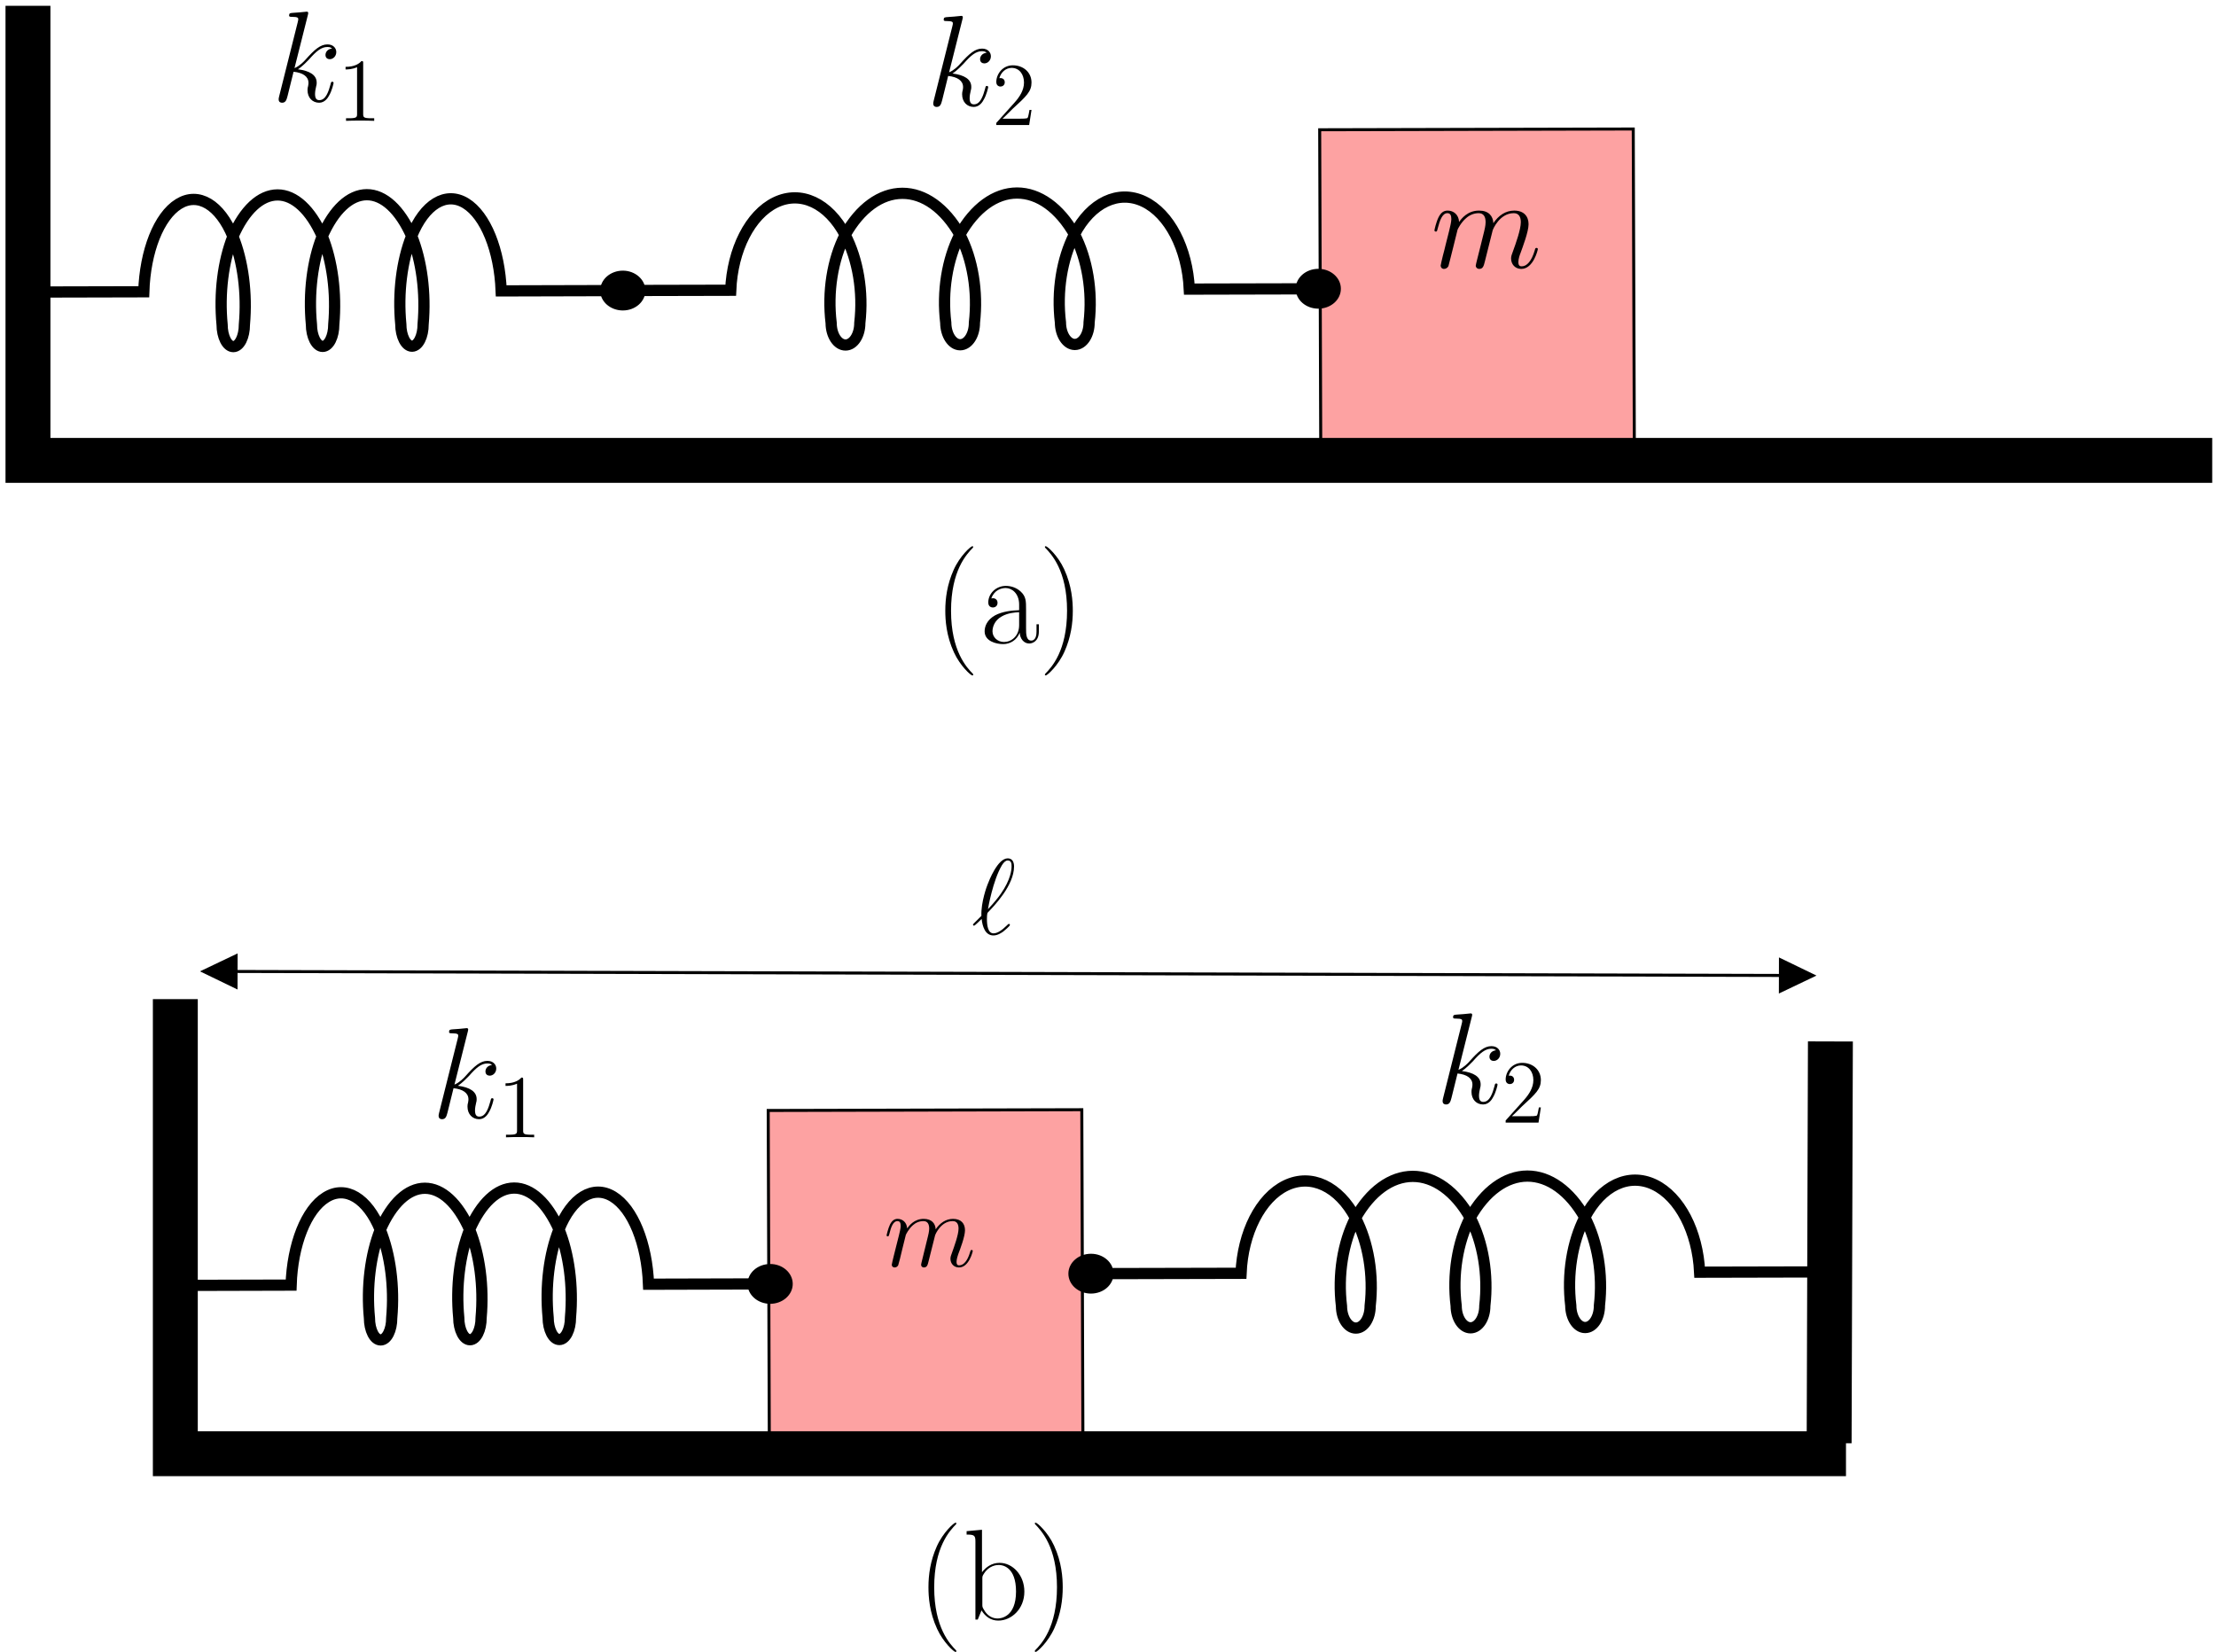
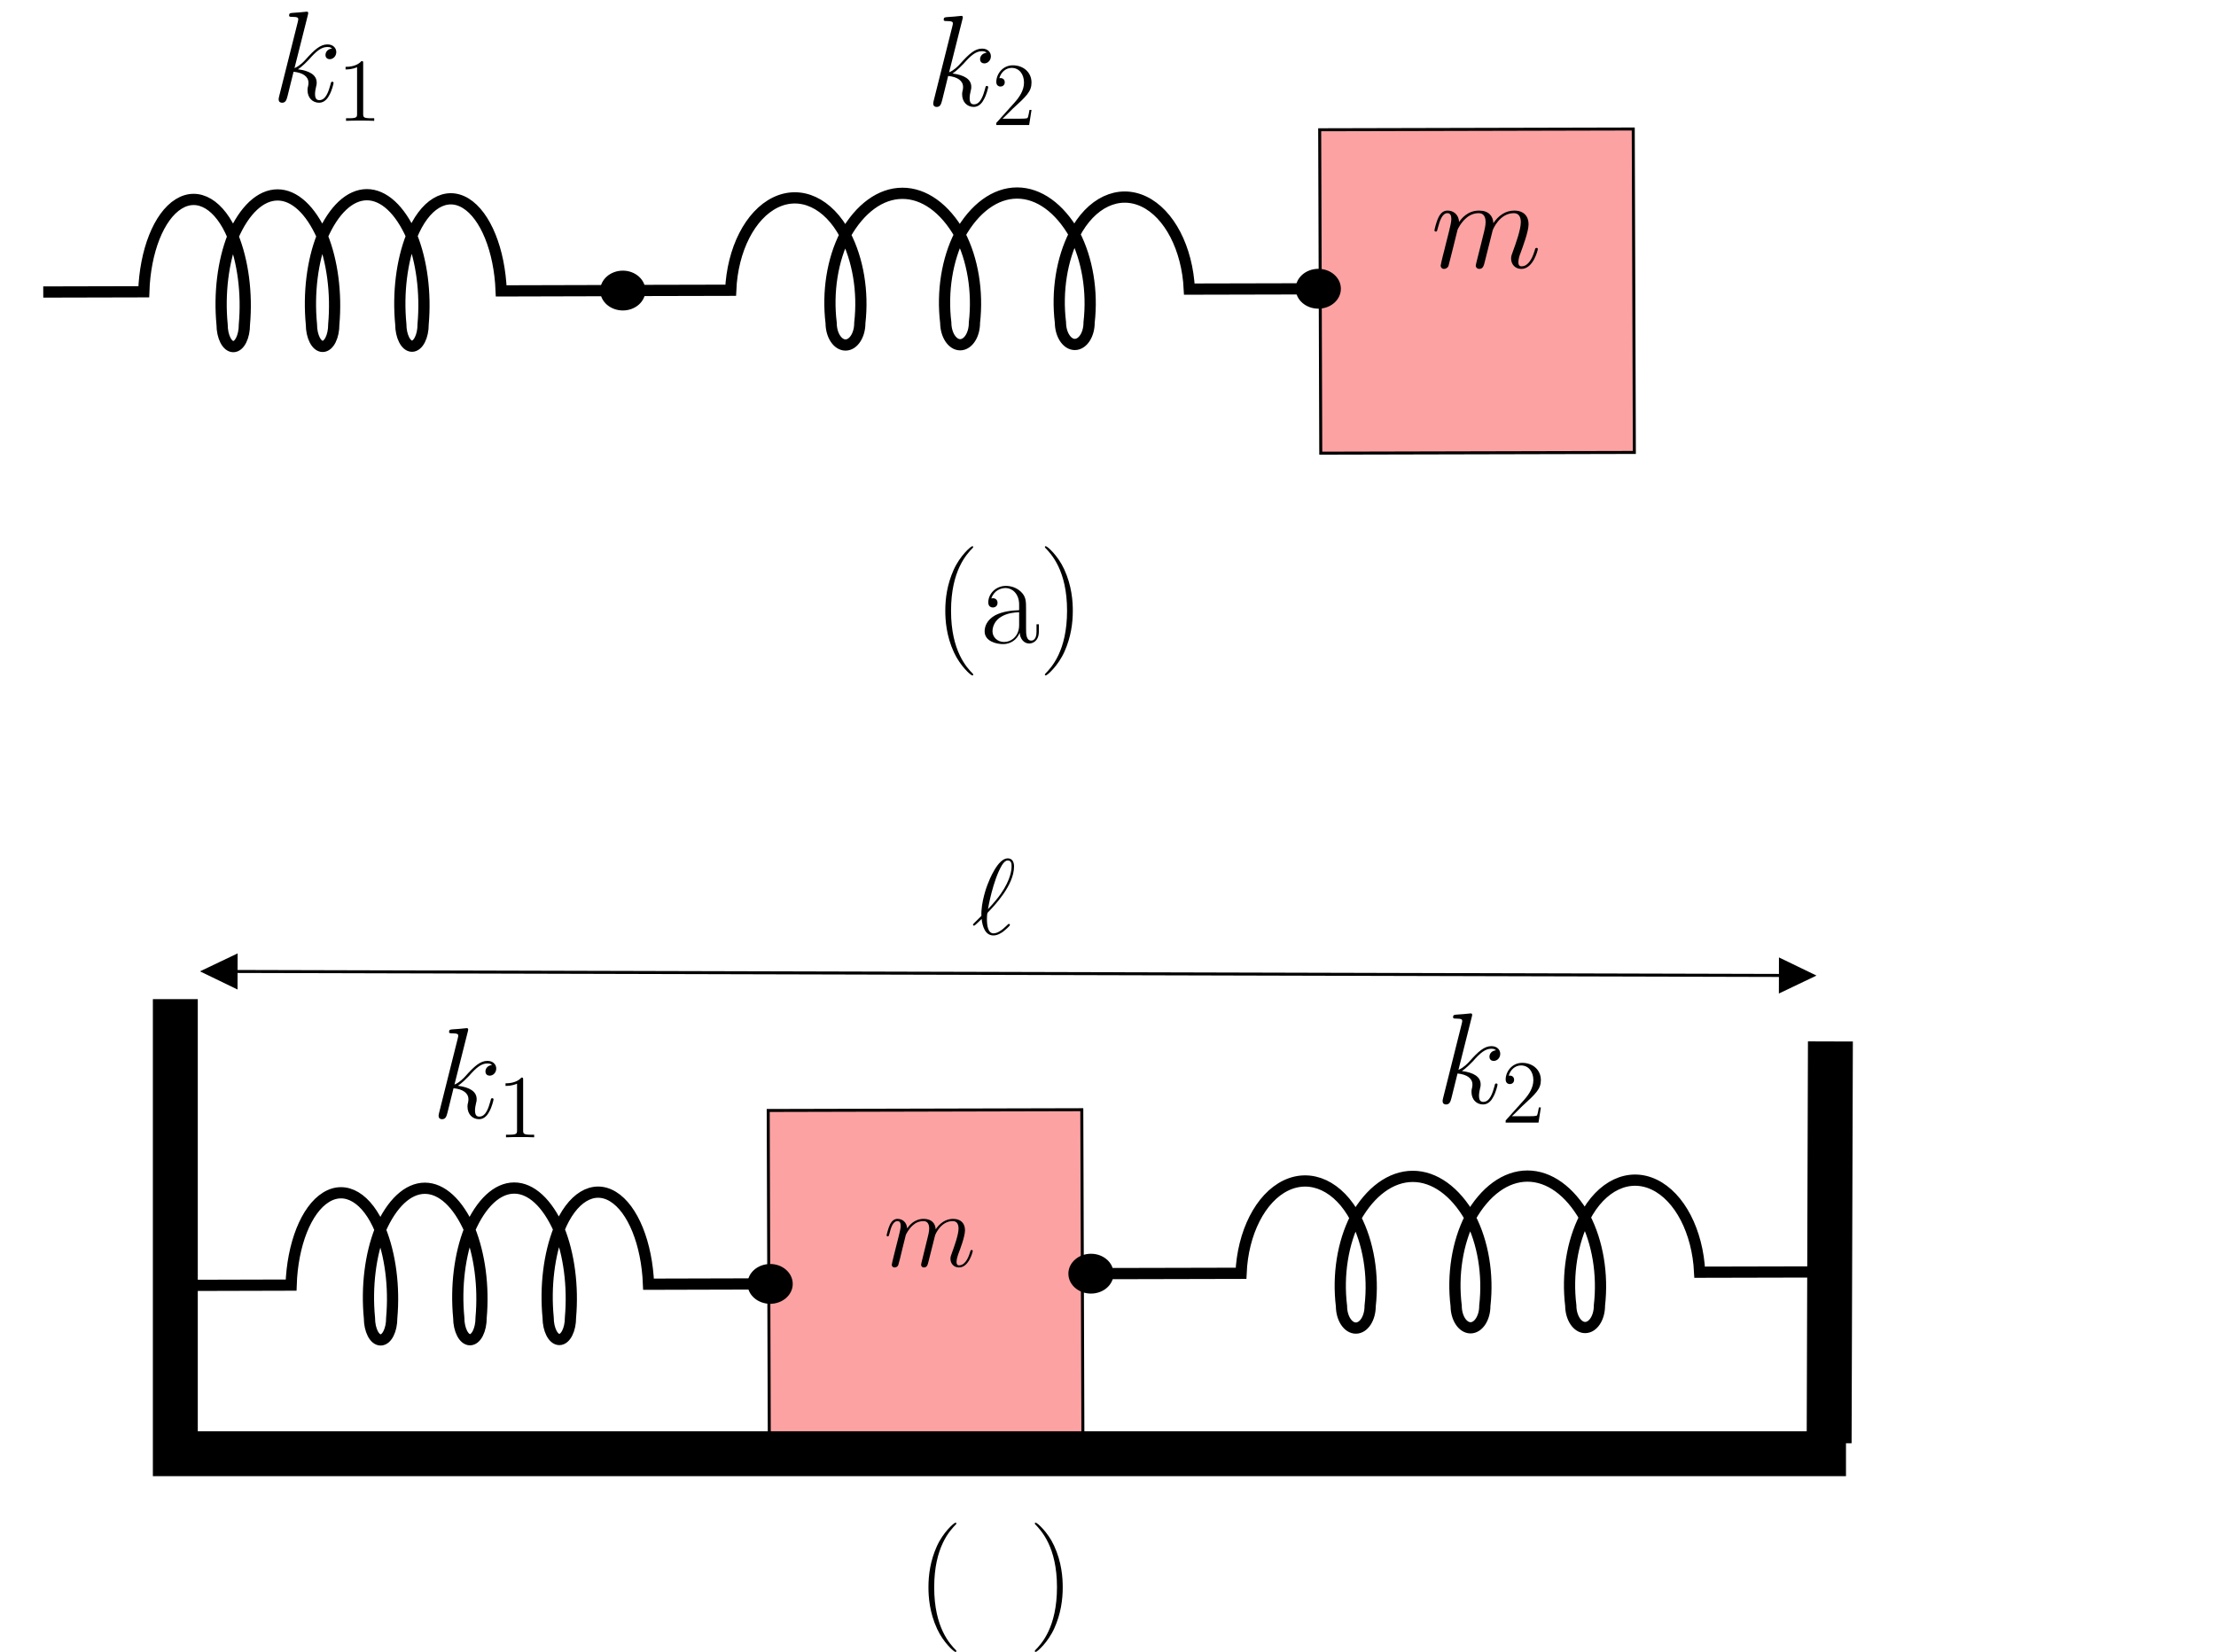
<svg xmlns="http://www.w3.org/2000/svg" xmlns:xlink="http://www.w3.org/1999/xlink" width="295pt" height="220pt" viewBox="0 0 295 220" version="1.1">
  <defs>
    <g>
      <symbol overflow="visible" id="glyph0-0">
        <path style="stroke:none;" d="" />
      </symbol>
      <symbol overflow="visible" id="glyph0-1">
        <path style="stroke:none;" d="M 3.547 -5.047 C 3.578 -5.141 4.016 -6.016 4.656 -6.562 C 5.094 -6.969 5.688 -7.25 6.359 -7.25 C 7.047 -7.25 7.281 -6.734 7.281 -6.047 C 7.281 -5.938 7.281 -5.594 7.078 -4.781 L 6.641 -3.016 C 6.516 -2.5 6.188 -1.219 6.141 -1.031 C 6.078 -0.781 5.969 -0.328 5.969 -0.266 C 5.969 -0.016 6.172 0.172 6.422 0.172 C 6.938 0.172 7.031 -0.219 7.188 -0.844 L 8.219 -4.953 C 8.25 -5.094 9.141 -7.25 11.031 -7.25 C 11.719 -7.25 11.969 -6.734 11.969 -6.047 C 11.969 -5.078 11.297 -3.203 10.922 -2.172 C 10.766 -1.75 10.672 -1.531 10.672 -1.219 C 10.672 -0.453 11.203 0.172 12.031 0.172 C 13.641 0.172 14.234 -2.359 14.234 -2.469 C 14.234 -2.547 14.172 -2.625 14.062 -2.625 C 13.906 -2.625 13.891 -2.562 13.812 -2.266 C 13.406 -0.891 12.781 -0.172 12.094 -0.172 C 11.922 -0.172 11.641 -0.188 11.641 -0.734 C 11.641 -1.188 11.844 -1.734 11.922 -1.922 C 12.219 -2.75 13 -4.781 13 -5.781 C 13 -6.812 12.391 -7.594 11.094 -7.594 C 9.938 -7.594 9 -6.938 8.312 -5.922 C 8.266 -6.859 7.703 -7.594 6.406 -7.594 C 4.875 -7.594 4.062 -6.516 3.75 -6.078 C 3.703 -7.062 3 -7.594 2.234 -7.594 C 1.734 -7.594 1.344 -7.359 1.016 -6.703 C 0.703 -6.078 0.469 -5.031 0.469 -4.953 C 0.469 -4.891 0.531 -4.797 0.656 -4.797 C 0.797 -4.797 0.812 -4.828 0.906 -5.219 C 1.172 -6.234 1.5 -7.25 2.188 -7.25 C 2.578 -7.25 2.719 -6.969 2.719 -6.453 C 2.719 -6.078 2.547 -5.406 2.422 -4.875 L 1.953 -3.016 C 1.875 -2.688 1.688 -1.906 1.594 -1.594 C 1.484 -1.156 1.297 -0.344 1.297 -0.266 C 1.297 -0.016 1.484 0.172 1.734 0.172 C 1.953 0.172 2.188 0.062 2.328 -0.188 C 2.359 -0.281 2.516 -0.875 2.594 -1.219 L 2.984 -2.766 Z M 3.547 -5.047 " />
      </symbol>
      <symbol overflow="visible" id="glyph0-2">
        <path style="stroke:none;" d="M 4.844 -11.516 C 4.859 -11.594 4.891 -11.688 4.891 -11.781 C 4.891 -11.953 4.719 -11.953 4.688 -11.953 C 4.672 -11.953 4.047 -11.891 3.734 -11.859 C 3.438 -11.844 3.188 -11.812 2.875 -11.797 C 2.469 -11.766 2.344 -11.75 2.344 -11.438 C 2.344 -11.266 2.516 -11.266 2.688 -11.266 C 3.562 -11.266 3.562 -11.109 3.562 -10.938 C 3.562 -10.859 3.562 -10.828 3.484 -10.516 L 1.016 -0.672 C 0.953 -0.406 0.953 -0.375 0.953 -0.281 C 0.953 0.109 1.234 0.172 1.406 0.172 C 1.891 0.172 2 -0.203 2.141 -0.734 L 2.938 -3.953 C 4.188 -3.828 4.922 -3.312 4.922 -2.484 C 4.922 -2.375 4.922 -2.312 4.875 -2.047 C 4.797 -1.797 4.797 -1.578 4.797 -1.5 C 4.797 -0.5 5.453 0.172 6.344 0.172 C 7.125 0.172 7.547 -0.547 7.672 -0.797 C 8.047 -1.422 8.266 -2.391 8.266 -2.469 C 8.266 -2.547 8.203 -2.625 8.094 -2.625 C 7.938 -2.625 7.922 -2.547 7.859 -2.266 C 7.609 -1.375 7.25 -0.172 6.375 -0.172 C 6.031 -0.172 5.797 -0.344 5.797 -1 C 5.797 -1.328 5.875 -1.703 5.938 -1.969 C 6.016 -2.266 6.016 -2.297 6.016 -2.5 C 6.016 -3.516 5.094 -4.078 3.516 -4.281 C 4.125 -4.672 4.75 -5.344 5 -5.594 C 5.969 -6.703 6.641 -7.25 7.438 -7.25 C 7.828 -7.25 7.938 -7.141 8.062 -7.047 C 7.422 -6.969 7.188 -6.531 7.188 -6.188 C 7.188 -5.766 7.5 -5.625 7.75 -5.625 C 8.219 -5.625 8.625 -6.031 8.625 -6.578 C 8.625 -7.078 8.234 -7.594 7.453 -7.594 C 6.516 -7.594 5.734 -6.922 4.516 -5.547 C 4.344 -5.344 3.703 -4.688 3.062 -4.438 Z M 4.844 -11.516 " />
      </symbol>
      <symbol overflow="visible" id="glyph1-0">
        <path style="stroke:none;" d="" />
      </symbol>
      <symbol overflow="visible" id="glyph1-1">
        <path style="stroke:none;" d="M 2.953 -4.203 C 2.984 -4.281 3.344 -5 3.875 -5.469 C 4.25 -5.812 4.734 -6.031 5.297 -6.031 C 5.859 -6.031 6.062 -5.609 6.062 -5.031 C 6.062 -4.953 6.062 -4.656 5.891 -3.984 L 5.531 -2.516 C 5.422 -2.078 5.156 -1.016 5.125 -0.859 C 5.062 -0.641 4.984 -0.266 4.984 -0.219 C 4.984 -0.016 5.141 0.141 5.344 0.141 C 5.781 0.141 5.859 -0.188 5.984 -0.703 L 6.844 -4.125 C 6.875 -4.25 7.609 -6.031 9.188 -6.031 C 9.766 -6.031 9.969 -5.609 9.969 -5.031 C 9.969 -4.234 9.406 -2.672 9.094 -1.812 C 8.969 -1.469 8.891 -1.281 8.891 -1.016 C 8.891 -0.375 9.344 0.141 10.031 0.141 C 11.359 0.141 11.859 -1.969 11.859 -2.047 C 11.859 -2.125 11.812 -2.188 11.719 -2.188 C 11.594 -2.188 11.578 -2.141 11.5 -1.891 C 11.172 -0.75 10.641 -0.141 10.062 -0.141 C 9.922 -0.141 9.703 -0.156 9.703 -0.609 C 9.703 -0.984 9.875 -1.453 9.922 -1.609 C 10.188 -2.297 10.828 -3.984 10.828 -4.812 C 10.828 -5.688 10.328 -6.328 9.234 -6.328 C 8.281 -6.328 7.5 -5.781 6.922 -4.938 C 6.891 -5.703 6.406 -6.328 5.328 -6.328 C 4.062 -6.328 3.391 -5.422 3.125 -5.062 C 3.078 -5.875 2.5 -6.328 1.859 -6.328 C 1.453 -6.328 1.125 -6.125 0.844 -5.578 C 0.594 -5.062 0.391 -4.188 0.391 -4.125 C 0.391 -4.078 0.438 -4 0.547 -4 C 0.656 -4 0.672 -4.016 0.766 -4.344 C 0.969 -5.188 1.25 -6.031 1.828 -6.031 C 2.156 -6.031 2.266 -5.812 2.266 -5.375 C 2.266 -5.062 2.125 -4.5 2.016 -4.062 L 1.625 -2.516 C 1.562 -2.234 1.406 -1.594 1.328 -1.328 C 1.234 -0.969 1.078 -0.281 1.078 -0.219 C 1.078 -0.016 1.234 0.141 1.453 0.141 C 1.625 0.141 1.828 0.062 1.938 -0.156 C 1.969 -0.234 2.094 -0.734 2.172 -1.016 L 2.484 -2.312 Z M 2.953 -4.203 " />
      </symbol>
      <symbol overflow="visible" id="glyph1-2">
        <path style="stroke:none;" d="M 1.312 -2.438 C 0.422 -1.547 0.188 -1.328 0.188 -1.281 C 0.188 -1.219 0.25 -1.125 0.344 -1.125 C 0.422 -1.125 1.234 -1.906 1.344 -2.031 C 1.438 -1.078 1.797 0.172 2.906 0.172 C 3.484 0.172 4 -0.188 4.234 -0.359 C 4.422 -0.5 5.109 -1.094 5.109 -1.219 C 5.109 -1.297 5.031 -1.375 4.969 -1.375 C 4.906 -1.375 4.688 -1.156 4.641 -1.109 C 4.125 -0.609 3.5 -0.109 2.922 -0.109 C 2.156 -0.109 2.047 -1.234 2.047 -2.016 C 2.047 -2.156 2.047 -2.75 2.156 -2.875 C 3 -3.75 5.656 -6.484 5.656 -9.016 C 5.656 -9.594 5.438 -10.094 4.812 -10.094 C 3.484 -10.094 2.328 -7.141 2.125 -6.594 C 2.062 -6.453 1.234 -4.25 1.312 -2.438 Z M 2.188 -3.328 C 2.188 -3.406 2.844 -7.172 4.047 -9.188 C 4.281 -9.562 4.531 -9.812 4.812 -9.812 C 5.312 -9.812 5.328 -9.359 5.328 -9.031 C 5.328 -8.531 5.188 -7.25 3.938 -5.438 C 3.578 -4.906 3 -4.188 2.188 -3.328 Z M 2.188 -3.328 " />
      </symbol>
      <symbol overflow="visible" id="glyph2-0">
        <path style="stroke:none;" d="" />
      </symbol>
      <symbol overflow="visible" id="glyph2-1">
        <path style="stroke:none;" d="M 3.438 -7.656 C 3.438 -7.938 3.438 -7.953 3.203 -7.953 C 2.922 -7.625 2.312 -7.188 1.094 -7.188 L 1.094 -6.844 C 1.359 -6.844 1.953 -6.844 2.625 -7.141 L 2.625 -0.922 C 2.625 -0.484 2.578 -0.344 1.531 -0.344 L 1.156 -0.344 L 1.156 0 C 1.484 -0.031 2.641 -0.031 3.031 -0.031 C 3.438 -0.031 4.578 -0.031 4.906 0 L 4.906 -0.344 L 4.531 -0.344 C 3.484 -0.344 3.438 -0.484 3.438 -0.922 Z M 3.438 -7.656 " />
      </symbol>
      <symbol overflow="visible" id="glyph2-2">
        <path style="stroke:none;" d="M 5.266 -2.016 L 5 -2.016 C 4.953 -1.812 4.859 -1.141 4.75 -0.953 C 4.656 -0.844 3.984 -0.844 3.625 -0.844 L 1.406 -0.844 C 1.734 -1.125 2.469 -1.891 2.766 -2.172 C 4.594 -3.844 5.266 -4.469 5.266 -5.656 C 5.266 -7.031 4.172 -7.953 2.781 -7.953 C 1.406 -7.953 0.578 -6.766 0.578 -5.734 C 0.578 -5.125 1.109 -5.125 1.141 -5.125 C 1.406 -5.125 1.703 -5.312 1.703 -5.688 C 1.703 -6.031 1.484 -6.25 1.141 -6.25 C 1.047 -6.25 1.016 -6.25 0.984 -6.234 C 1.203 -7.047 1.859 -7.609 2.625 -7.609 C 3.641 -7.609 4.266 -6.75 4.266 -5.656 C 4.266 -4.641 3.688 -3.75 3 -2.984 L 0.578 -0.281 L 0.578 0 L 4.953 0 Z M 5.266 -2.016 " />
      </symbol>
      <symbol overflow="visible" id="glyph3-0">
        <path style="stroke:none;" d="" />
      </symbol>
      <symbol overflow="visible" id="glyph3-1">
        <path style="stroke:none;" d="M 5.266 4.203 C 5.266 4.188 5.266 4.156 5.219 4.094 C 4.422 3.281 2.312 1.078 2.312 -4.281 C 2.312 -9.656 4.391 -11.844 5.234 -12.703 C 5.234 -12.719 5.266 -12.766 5.266 -12.812 C 5.266 -12.859 5.219 -12.891 5.141 -12.891 C 4.953 -12.891 3.5 -11.625 2.656 -9.734 C 1.797 -7.812 1.547 -5.953 1.547 -4.312 C 1.547 -3.062 1.672 -0.969 2.703 1.25 C 3.531 3.047 4.938 4.312 5.141 4.312 C 5.234 4.312 5.266 4.266 5.266 4.203 Z M 5.266 4.203 " />
      </symbol>
      <symbol overflow="visible" id="glyph3-2">
        <path style="stroke:none;" d="M 6.203 -4.453 C 6.203 -5.594 6.203 -6.203 5.469 -6.875 C 4.844 -7.438 4.094 -7.609 3.516 -7.609 C 2.156 -7.609 1.172 -6.547 1.172 -5.406 C 1.172 -4.766 1.688 -4.734 1.797 -4.734 C 2.016 -4.734 2.406 -4.875 2.406 -5.359 C 2.406 -5.781 2.078 -5.969 1.797 -5.969 C 1.719 -5.969 1.641 -5.953 1.578 -5.938 C 1.953 -7.031 2.875 -7.328 3.484 -7.328 C 4.344 -7.328 5.281 -6.578 5.281 -5.125 L 5.281 -4.375 C 4.266 -4.344 3.047 -4.203 2.078 -3.688 C 1 -3.078 0.688 -2.219 0.688 -1.562 C 0.688 -0.234 2.234 0.141 3.156 0.141 C 4.094 0.141 4.969 -0.391 5.359 -1.375 C 5.391 -0.625 5.875 0.062 6.625 0.062 C 6.984 0.062 7.906 -0.172 7.906 -1.531 L 7.906 -2.5 L 7.594 -2.5 L 7.594 -1.516 C 7.594 -0.469 7.125 -0.328 6.906 -0.328 C 6.203 -0.328 6.203 -1.219 6.203 -1.984 Z M 5.281 -2.391 C 5.281 -0.891 4.219 -0.141 3.266 -0.141 C 2.406 -0.141 1.734 -0.781 1.734 -1.562 C 1.734 -2.078 1.969 -3 2.969 -3.547 C 3.781 -4.016 4.734 -4.078 5.281 -4.109 Z M 5.281 -2.391 " />
      </symbol>
      <symbol overflow="visible" id="glyph3-3">
        <path style="stroke:none;" d="M 4.531 -4.281 C 4.531 -5.531 4.406 -7.625 3.375 -9.844 C 2.547 -11.641 1.141 -12.891 0.938 -12.891 C 0.875 -12.891 0.812 -12.875 0.812 -12.797 C 0.812 -12.766 0.828 -12.734 0.844 -12.703 C 1.672 -11.844 3.766 -9.656 3.766 -4.312 C 3.766 1.062 1.688 3.25 0.844 4.109 C 0.828 4.156 0.812 4.172 0.812 4.203 C 0.812 4.281 0.875 4.312 0.938 4.312 C 1.125 4.312 2.578 3.031 3.422 1.141 C 4.281 -0.781 4.531 -2.641 4.531 -4.281 Z M 4.531 -4.281 " />
      </symbol>
      <symbol overflow="visible" id="glyph3-4">
-         <path style="stroke:none;" d="M 2.578 -11.953 L 0.531 -11.766 L 0.531 -11.312 C 1.547 -11.312 1.703 -11.203 1.703 -10.391 L 1.703 0 L 2.016 0 L 2.516 -1.219 C 3.016 -0.406 3.75 0.141 4.75 0.141 C 6.469 0.141 8.219 -1.375 8.219 -3.719 C 8.219 -5.922 6.656 -7.547 4.922 -7.547 C 3.859 -7.547 3.094 -6.969 2.578 -6.297 Z M 2.625 -5.422 C 2.625 -5.734 2.625 -5.781 2.859 -6.141 C 3.531 -7.188 4.5 -7.266 4.828 -7.266 C 5.344 -7.266 7.109 -6.984 7.109 -3.734 C 7.109 -0.328 5.078 -0.141 4.672 -0.141 C 4.125 -0.141 3.359 -0.344 2.812 -1.344 C 2.625 -1.672 2.625 -1.703 2.625 -2.016 Z M 2.625 -5.422 " />
-       </symbol>
+         </symbol>
    </g>
  </defs>
  <g id="surface1">
    <path style="fill-rule:nonzero;fill:rgb(99.216%,63.527%,63.527%);fill-opacity:1;stroke-width:0.399;stroke-linecap:butt;stroke-linejoin:miter;stroke:rgb(0%,0%,0%);stroke-opacity:1;stroke-miterlimit:10;" d="M 178.566 -194.793 L 178.422 -151.731 L 220.168 -151.629 L 220.312 -194.691 Z M 178.566 -194.793 " transform="matrix(1,0,0,-1,-76.156,-3.879)" />
    <path style="fill:none;stroke-width:1.494;stroke-linecap:butt;stroke-linejoin:miter;stroke:rgb(0%,0%,0%);stroke-opacity:1;stroke-miterlimit:10;" d="M 81.914 -42.758 L 95.297 -42.727 C 95.472 -37.305 97.308 -32.664 99.933 -31.039 C 102.554 -29.41 105.429 -31.129 107.168 -35.363 C 108.508 -38.668 109.062 -42.938 108.691 -47.09 C 108.695 -48.711 108.035 -50.027 107.219 -50.027 C 106.394 -50.031 105.726 -48.715 105.722 -47.098 C 105.324 -42.949 105.851 -38.672 107.168 -35.363 C 108.695 -31.836 110.844 -29.836 113.097 -29.832 C 115.344 -29.824 117.5 -31.813 119.058 -35.332 C 120.398 -38.641 120.957 -42.91 120.59 -47.063 C 120.594 -48.684 119.933 -50 119.109 -50 C 118.289 -50 117.617 -48.688 117.613 -47.07 C 117.215 -42.922 117.742 -38.645 119.058 -35.332 C 120.594 -31.809 122.734 -29.809 124.988 -29.801 C 127.242 -29.797 129.398 -31.785 130.957 -35.305 C 132.297 -38.613 132.851 -42.883 132.484 -47.035 C 132.492 -48.656 131.824 -49.965 131.008 -49.973 C 130.187 -49.973 129.515 -48.66 129.511 -47.039 C 129.113 -42.895 129.64 -38.617 130.957 -35.305 C 132.664 -31.063 135.523 -29.332 138.156 -30.945 C 140.789 -32.559 142.664 -37.188 142.875 -42.609 L 156.258 -42.574 " transform="matrix(1,0,0,-1,-76.156,-3.879)" />
    <path style="fill:none;stroke-width:1.494;stroke-linecap:butt;stroke-linejoin:miter;stroke:rgb(0%,0%,0%);stroke-opacity:1;stroke-miterlimit:10;" d="M 156.258 -42.563 L 173.429 -42.524 C 173.66 -37.098 176.023 -32.465 179.39 -30.832 C 182.758 -29.203 186.441 -30.918 188.668 -35.152 C 190.383 -38.453 191.094 -42.727 190.617 -46.879 C 190.621 -48.496 189.769 -49.813 188.719 -49.813 C 187.664 -49.82 186.804 -48.508 186.801 -46.891 C 186.297 -42.738 186.972 -38.461 188.668 -35.152 C 190.64 -31.625 193.39 -29.621 196.277 -29.617 C 199.168 -29.606 201.937 -31.594 203.933 -35.113 C 205.648 -38.414 206.351 -42.691 205.875 -46.84 C 205.883 -48.457 205.035 -49.774 203.98 -49.781 C 202.929 -49.781 202.07 -48.469 202.058 -46.852 C 201.554 -42.703 202.238 -38.426 203.933 -35.113 C 205.898 -31.59 208.656 -29.582 211.543 -29.578 C 214.429 -29.574 217.195 -31.563 219.191 -35.074 C 220.906 -38.383 221.617 -42.652 221.14 -46.805 C 221.148 -48.426 220.297 -49.734 219.242 -49.742 C 218.187 -49.742 217.332 -48.43 217.324 -46.813 C 216.82 -42.664 217.5 -38.387 219.191 -35.074 C 221.386 -30.832 225.058 -29.102 228.437 -30.715 C 231.816 -32.324 234.215 -36.953 234.48 -42.371 L 251.652 -42.332 " transform="matrix(1,0,0,-1,-76.156,-3.879)" />
    <path style="fill-rule:nonzero;fill:rgb(0%,0%,0%);fill-opacity:1;stroke-width:0.399;stroke-linecap:butt;stroke-linejoin:miter;stroke:rgb(0%,0%,0%);stroke-opacity:1;stroke-miterlimit:10;" d="M 159.078 -45.016 C 157.523 -45.016 156.265 -43.926 156.258 -42.574 C 156.254 -41.219 157.508 -40.121 159.058 -40.113 C 160.605 -40.109 161.867 -41.207 161.875 -42.559 C 161.879 -43.914 160.625 -45.012 159.078 -45.016 Z M 159.078 -45.016 " transform="matrix(1,0,0,-1,-76.156,-3.879)" />
    <path style="fill-rule:nonzero;fill:rgb(99.216%,63.527%,63.527%);fill-opacity:1;stroke-width:0.399;stroke-linecap:butt;stroke-linejoin:miter;stroke:rgb(0%,0%,0%);stroke-opacity:1;stroke-miterlimit:10;" d="M 251.98 -64.215 L 251.836 -21.156 L 293.578 -21.055 L 293.726 -64.117 Z M 251.98 -64.215 " transform="matrix(1,0,0,-1,-76.156,-3.879)" />
    <path style="fill-rule:nonzero;fill:rgb(0%,0%,0%);fill-opacity:1;stroke-width:0.399;stroke-linecap:butt;stroke-linejoin:miter;stroke:rgb(0%,0%,0%);stroke-opacity:1;stroke-miterlimit:10;" d="M 251.66 -44.777 C 250.109 -44.781 248.847 -43.684 248.844 -42.332 C 248.836 -40.977 250.094 -39.879 251.644 -39.871 C 253.195 -39.867 254.457 -40.965 254.457 -42.316 C 254.465 -43.672 253.215 -44.77 251.66 -44.777 Z M 251.66 -44.777 " transform="matrix(1,0,0,-1,-76.156,-3.879)" />
-     <path style="fill:none;stroke-width:5.978;stroke-linecap:butt;stroke-linejoin:miter;stroke:rgb(0%,0%,0%);stroke-opacity:1;stroke-miterlimit:10;" d="M 370.652 -65.176 L 79.879 -65.176 L 79.879 -4.652 " transform="matrix(1,0,0,-1,-76.156,-3.879)" />
    <path style="fill:none;stroke-width:1.494;stroke-linecap:butt;stroke-linejoin:miter;stroke:rgb(0%,0%,0%);stroke-opacity:1;stroke-miterlimit:10;" d="M 101.527 -175.016 L 114.91 -174.981 C 115.086 -169.563 116.922 -164.922 119.547 -163.297 C 122.168 -161.664 125.043 -163.387 126.781 -167.617 C 128.121 -170.922 128.676 -175.195 128.304 -179.348 C 128.312 -180.965 127.648 -182.281 126.832 -182.281 C 126.008 -182.289 125.34 -180.973 125.336 -179.352 C 124.937 -175.207 125.465 -170.93 126.781 -167.617 C 128.312 -164.094 130.457 -162.09 132.711 -162.086 C 134.957 -162.082 137.113 -164.07 138.672 -167.59 C 140.011 -170.895 140.574 -175.164 140.203 -179.32 C 140.207 -180.938 139.547 -182.254 138.722 -182.254 C 137.906 -182.254 137.23 -180.945 137.226 -179.324 C 136.828 -175.176 137.355 -170.902 138.672 -167.59 C 140.207 -164.063 142.347 -162.063 144.601 -162.059 C 146.855 -162.051 149.011 -164.043 150.57 -167.563 C 151.91 -170.867 152.465 -175.137 152.101 -179.289 C 152.105 -180.91 151.437 -182.223 150.621 -182.227 C 149.801 -182.227 149.129 -180.914 149.125 -179.297 C 148.726 -175.149 149.254 -170.875 150.57 -167.563 C 152.277 -163.32 155.136 -161.586 157.769 -163.203 C 160.406 -164.816 162.277 -169.445 162.488 -174.863 L 175.871 -174.828 " transform="matrix(1,0,0,-1,-76.156,-3.879)" />
    <path style="fill:none;stroke-width:1.494;stroke-linecap:butt;stroke-linejoin:miter;stroke:rgb(0%,0%,0%);stroke-opacity:1;stroke-miterlimit:10;" d="M 224.195 -173.449 L 241.367 -173.41 C 241.597 -167.992 243.961 -163.352 247.328 -161.723 C 250.699 -160.098 254.379 -161.813 256.605 -166.043 C 258.32 -169.344 259.031 -173.621 258.554 -177.766 C 258.558 -179.387 257.707 -180.703 256.656 -180.703 C 255.605 -180.707 254.742 -179.399 254.738 -177.777 C 254.234 -173.629 254.91 -169.356 256.605 -166.043 C 258.578 -162.516 261.328 -160.512 264.219 -160.504 C 267.105 -160.5 269.875 -162.488 271.871 -166.004 C 273.586 -169.309 274.297 -173.578 273.82 -177.734 C 273.824 -179.348 272.972 -180.664 271.922 -180.668 C 270.867 -180.668 270.008 -179.359 270.004 -177.738 C 269.492 -173.59 270.176 -169.316 271.871 -166.004 C 273.836 -162.477 276.594 -160.473 279.48 -160.465 C 282.371 -160.461 285.133 -162.449 287.129 -165.969 C 288.844 -169.27 289.554 -173.539 289.078 -177.691 C 289.086 -179.313 288.234 -180.629 287.179 -180.629 C 286.133 -180.637 285.269 -179.32 285.261 -177.703 C 284.758 -173.551 285.437 -169.277 287.129 -165.969 C 289.328 -161.723 292.996 -159.988 296.375 -161.606 C 299.754 -163.219 302.152 -167.84 302.418 -173.262 L 319.59 -173.223 " transform="matrix(1,0,0,-1,-76.156,-3.879)" />
    <path style="fill-rule:nonzero;fill:rgb(0%,0%,0%);fill-opacity:1;stroke-width:0.399;stroke-linecap:butt;stroke-linejoin:miter;stroke:rgb(0%,0%,0%);stroke-opacity:1;stroke-miterlimit:10;" d="M 178.691 -177.274 C 177.14 -177.274 175.879 -176.18 175.871 -174.828 C 175.867 -173.473 177.121 -172.375 178.676 -172.371 C 180.222 -172.363 181.48 -173.461 181.488 -174.813 C 181.492 -176.168 180.238 -177.266 178.691 -177.274 Z M 178.691 -177.274 " transform="matrix(1,0,0,-1,-76.156,-3.879)" />
    <path style="fill-rule:nonzero;fill:rgb(0%,0%,0%);fill-opacity:1;stroke-width:0.399;stroke-linecap:butt;stroke-linejoin:miter;stroke:rgb(0%,0%,0%);stroke-opacity:1;stroke-miterlimit:10;" d="M 221.398 -175.91 C 219.847 -175.918 218.586 -174.82 218.582 -173.469 C 218.574 -172.113 219.832 -171.012 221.383 -171.008 C 222.933 -171.004 224.195 -172.102 224.195 -173.449 C 224.203 -174.809 222.953 -175.906 221.398 -175.91 Z M 221.398 -175.91 " transform="matrix(1,0,0,-1,-76.156,-3.879)" />
    <path style="fill:none;stroke-width:5.978;stroke-linecap:butt;stroke-linejoin:miter;stroke:rgb(0%,0%,0%);stroke-opacity:1;stroke-miterlimit:10;" d="M 321.898 -197.43 L 99.496 -197.43 L 99.496 -136.906 " transform="matrix(1,0,0,-1,-76.156,-3.879)" />
    <path style="fill:none;stroke-width:5.978;stroke-linecap:butt;stroke-linejoin:miter;stroke:rgb(0%,0%,0%);stroke-opacity:1;stroke-miterlimit:10;" d="M 319.824 -142.539 L 319.656 -196.031 " transform="matrix(1,0,0,-1,-76.156,-3.879)" />
    <path style="fill:none;stroke-width:0.399;stroke-linecap:butt;stroke-linejoin:miter;stroke:rgb(0%,0%,0%);stroke-opacity:1;stroke-miterlimit:10;" d="M 104.461 -133.215 L 316.293 -133.762 " transform="matrix(1,0,0,-1,-76.156,-3.879)" />
    <path style=" stroke:none;fill-rule:nonzero;fill:rgb(0%,0%,0%);fill-opacity:1;" d="M 236.809 132.281 L 241.816 129.891 L 236.82 127.473 Z M 236.809 132.281 " />
    <path style=" stroke:none;fill-rule:nonzero;fill:rgb(0%,0%,0%);fill-opacity:1;" d="M 31.633 126.938 L 26.621 129.328 L 31.621 131.746 Z M 31.633 126.938 " />
    <g style="fill:rgb(0%,0%,0%);fill-opacity:1;">
      <use xlink:href="#glyph0-1" x="190.487" y="35.632" />
    </g>
    <g style="fill:rgb(0%,0%,0%);fill-opacity:1;">
      <use xlink:href="#glyph1-1" x="117.635" y="168.612" />
    </g>
    <g style="fill:rgb(0%,0%,0%);fill-opacity:1;">
      <use xlink:href="#glyph0-2" x="36.142" y="13.506" />
    </g>
    <g style="fill:rgb(0%,0%,0%);fill-opacity:1;">
      <use xlink:href="#glyph2-1" x="44.909" y="16.088" />
    </g>
    <g style="fill:rgb(0%,0%,0%);fill-opacity:1;">
      <use xlink:href="#glyph0-2" x="123.284" y="14.066" />
    </g>
    <g style="fill:rgb(0%,0%,0%);fill-opacity:1;">
      <use xlink:href="#glyph2-2" x="132.051" y="16.648" />
    </g>
    <g style="fill:rgb(0%,0%,0%);fill-opacity:1;">
      <use xlink:href="#glyph0-2" x="57.437" y="148.842" />
    </g>
    <g style="fill:rgb(0%,0%,0%);fill-opacity:1;">
      <use xlink:href="#glyph2-1" x="66.204" y="151.424" />
    </g>
    <g style="fill:rgb(0%,0%,0%);fill-opacity:1;">
      <use xlink:href="#glyph0-2" x="191.092" y="146.88" />
    </g>
    <g style="fill:rgb(0%,0%,0%);fill-opacity:1;">
      <use xlink:href="#glyph2-2" x="199.859" y="149.463" />
    </g>
    <g style="fill:rgb(0%,0%,0%);fill-opacity:1;">
      <use xlink:href="#glyph3-1" x="124.293" y="85.617" />
      <use xlink:href="#glyph3-2" x="130.389" y="85.617" />
      <use xlink:href="#glyph3-3" x="138.284" y="85.617" />
    </g>
    <g style="fill:rgb(0%,0%,0%);fill-opacity:1;">
      <use xlink:href="#glyph3-1" x="122.051" y="215.63" />
      <use xlink:href="#glyph3-4" x="128.147" y="215.63" />
      <use xlink:href="#glyph3-3" x="136.942" y="215.63" />
    </g>
    <g style="fill:rgb(0%,0%,0%);fill-opacity:1;">
      <use xlink:href="#glyph1-2" x="129.336" y="124.377" />
    </g>
  </g>
</svg>